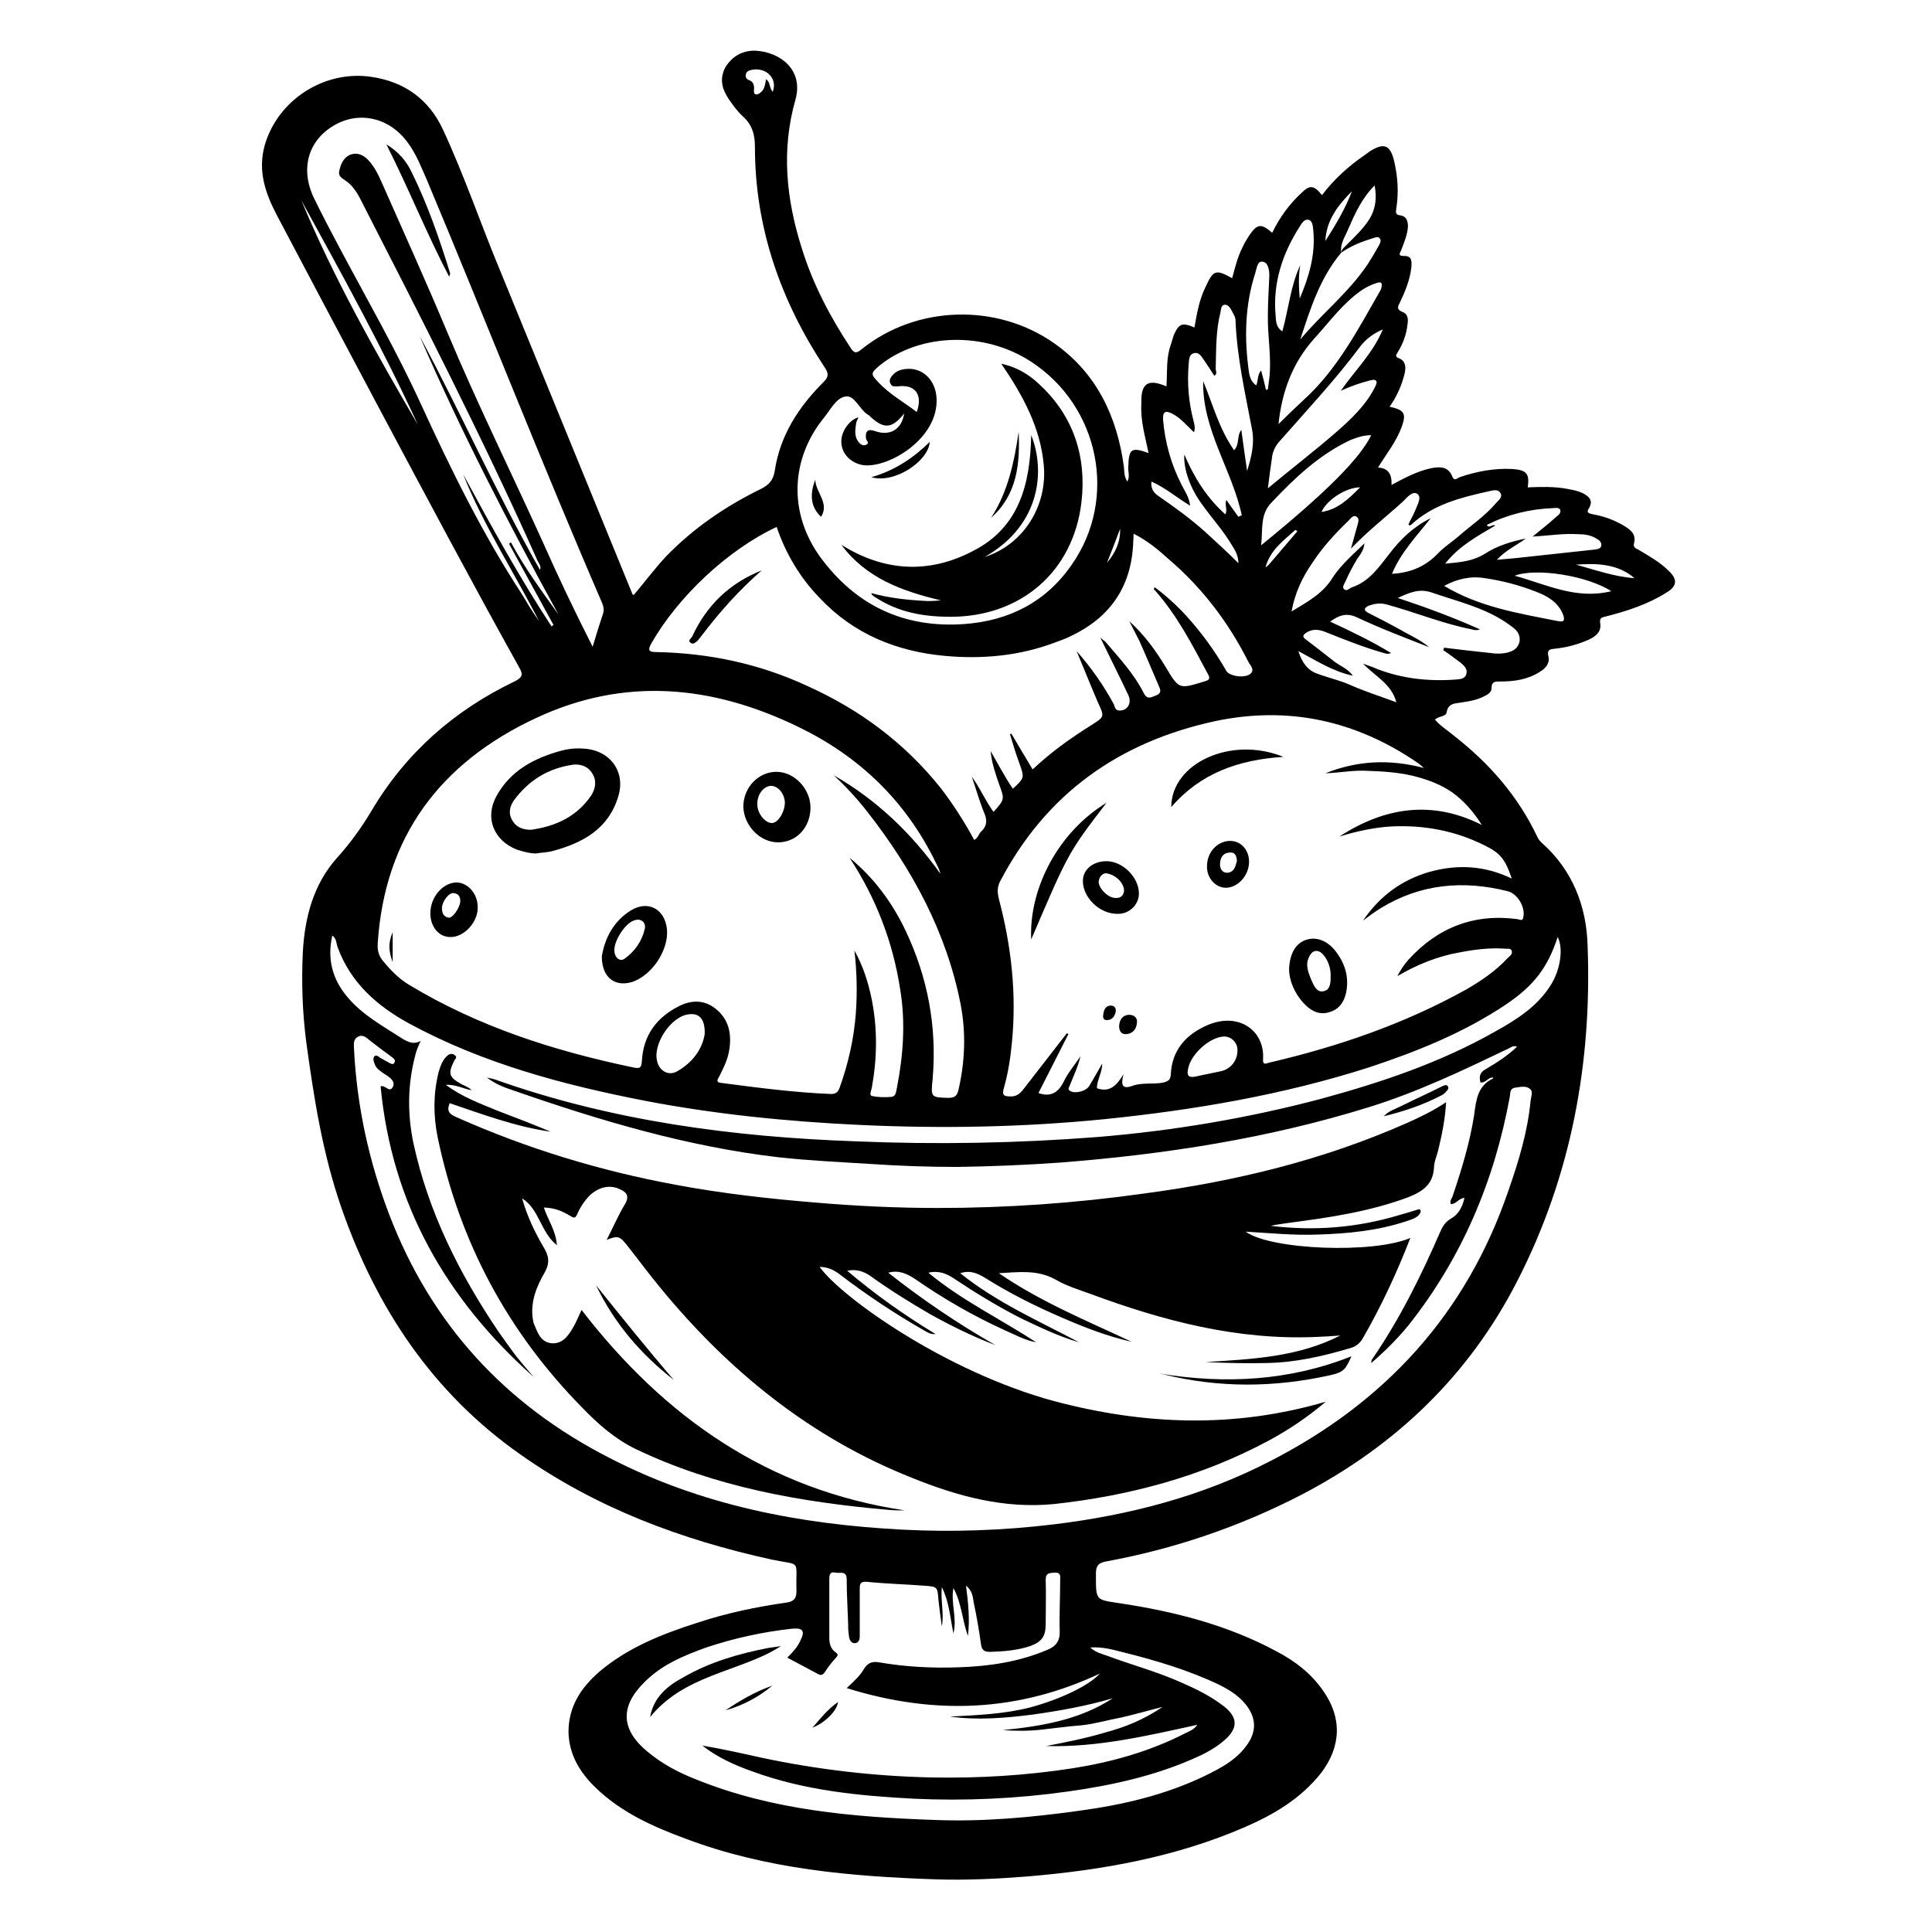
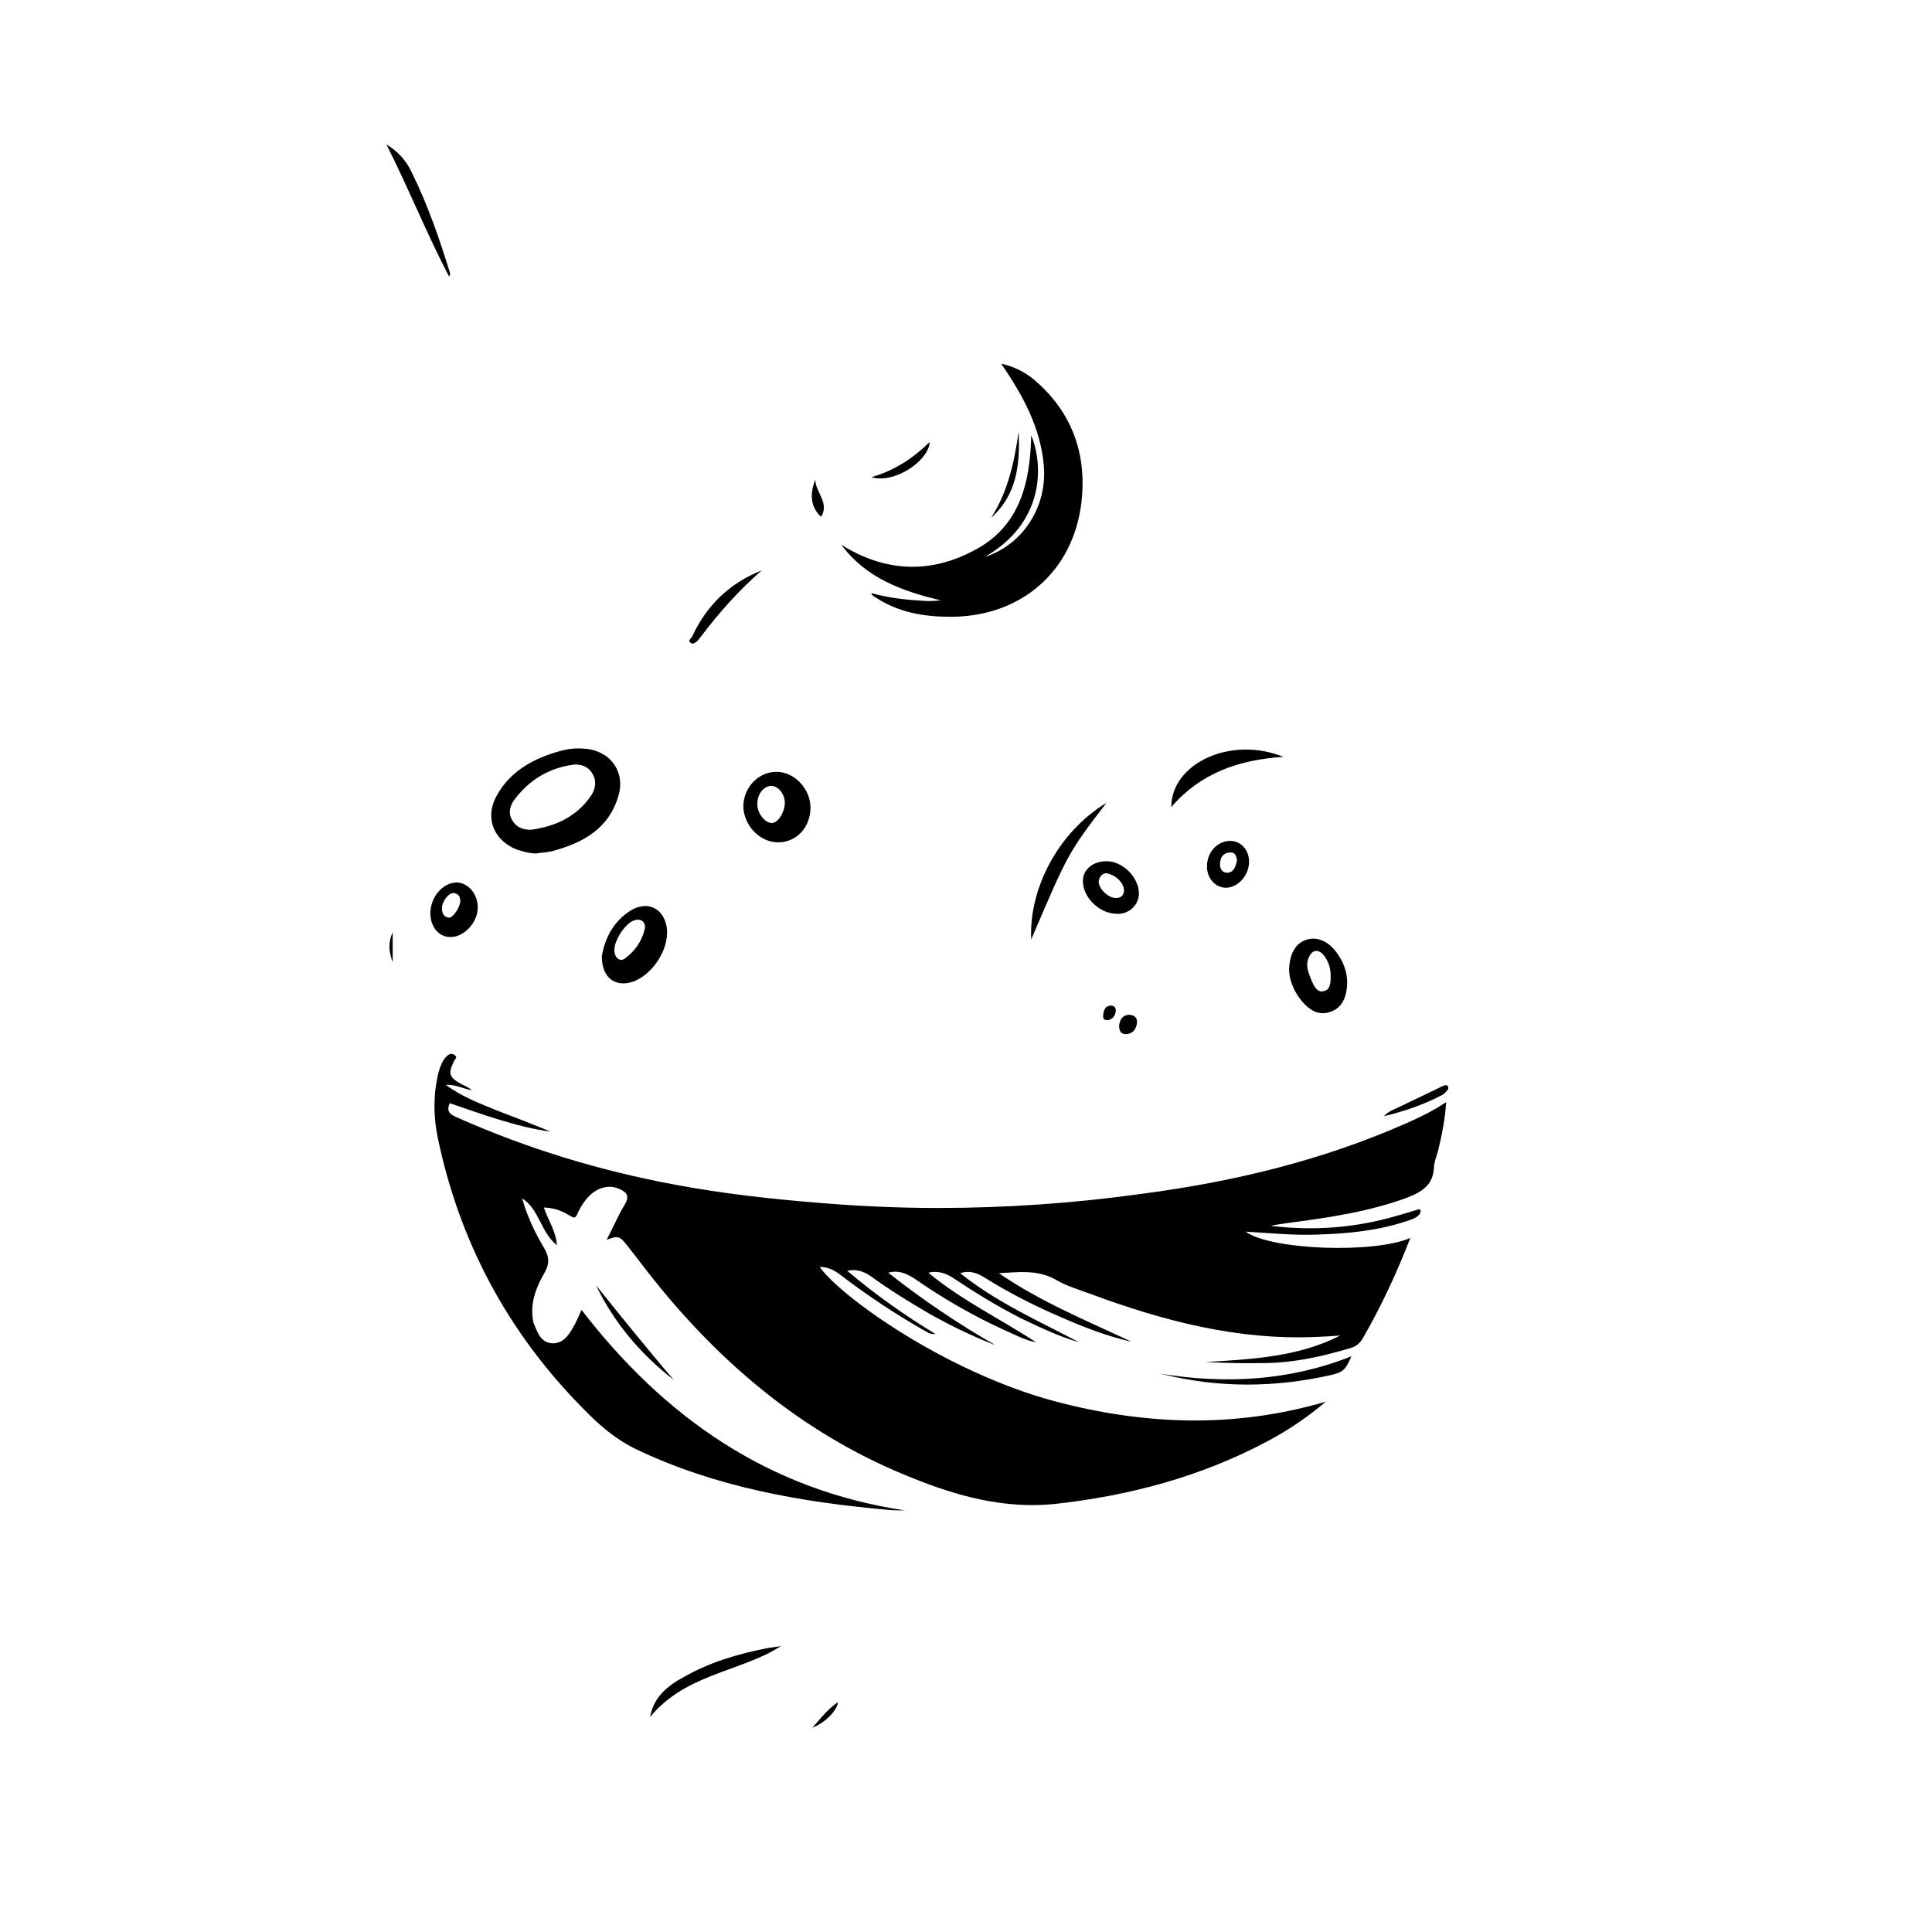
<svg xmlns="http://www.w3.org/2000/svg" version="1.2" viewBox="0 0 400 400" width="400" height="400">
  <style />
-   <path fill-rule="evenodd" d="m345.5 118.2c-1.8-1.8-4.1-3.1-6.3-4.4-0.6-0.3-1.1-0.5-0.9-1.3 0.5-1.9-0.7-2.8-2-3.6q-3-1.8-6.4-2.4c-0.9-0.2-1.6-0.3-0.9-1.3 0.9-1.6 0-2.4-1.3-3.1-1.1-0.5-2.2-0.7-3.3-0.9-2.7-0.5-5.4-0.4-8.1-0.3 0.4-2.8-0.2-3.6-3.2-3.8-3.7-0.2-7.4 0.5-10.9 1.7-0.5 0.2-1.1 0.9-1.5-0.1-0.8-2.1-2.5-2.1-4.2-1.8-3 0.6-5.6 2-8.4 3.5 0.1-2.1-0.6-3.5-2.8-3.6 1.8-2.9 3.8-5.4 4.9-8.4 1-2.8 0.6-3.5-2.5-4.2 1.5-2.1 2.5-4.4 3.1-6.8 0.3-1.3 0.3-2.6-1.1-3.2-0.9-0.3-0.7-0.7-0.3-1.3 1.1-1.8 1.8-3.7 2-5.7 0.2-1.1 0.1-2.2-1-2.6-1.2-0.5-1.1-1-0.6-1.9 1.1-2.3 2.1-4.7 2.4-7.3 0.1-1.2 0.2-2.5-1.6-2.4-1.3 0-0.7-0.7-0.5-1.2 0.6-1.6 1.3-3.2 1.4-4.9 0-1.1-0.3-2.1-1.5-2.3-1.2-0.1-1-0.7-0.9-1.5 0.5-3.2 0.3-6.4-0.4-9.5-0.8-3.6-2.1-4.2-5.2-2.2-0.3 0.2-0.5 0.4-0.8 0.6-3.4 2.3-6.5 5.1-9 8.4-1.6-2-2.5-2.2-4.2-0.5q-3.8 3.5-6.1 8.3c-2.3-2-3.1-1.9-4.8 0.6-0.5 0.8-1 1.6-1.4 2.5-1 2-1.5 4.1-2.1 6.3-3.4-1.9-3.9-1.7-5.5 1.8-1.3 2.6-1.8 5.5-2.3 8.4-2.6-1.1-3.2-0.8-4.3 1.6-0.2 0.7-0.4 1.3-0.6 2-1 2.7-0.7 5.6-0.9 8.6-3.7-1.6-5.2-0.7-5.2 3 0 0.2 0 0.4 0 0.6-0.2 3.5 0.8 6.8 1.5 10.2-3.6-1.3-4.1-0.9-4.2 2.9-0.1 0.9 0.4 1.9-0.2 3-0.7-1.1-0.6-2-0.7-3-1.4-10.4-5.6-19.4-14.4-25.6-11.9-8.4-28.6-7.9-39.9 1.2-1 0.8-1.5 1-2.3-0.3-4.3-6.5-7.8-13.2-10.1-20.6-3.2-10.1-4.3-20.3-1.3-30.8 1.7-6.2-3.2-9.8-8.2-10.1-2.6-0.1-4.8 1-6.3 3.4-1.3 2.4-0.7 4.5 0.6 6.5 0.9 1.3 1.8 2.6 3 3.7 1.9 1.7 2.5 3.7 2.5 6.3 0 16.7 5.3 31.8 14.4 45.6 0.9 1.3 0.9 2-0.2 3.1-5.1 5.1-9 11-10.1 18.4-0.3 1.9-1.2 2.9-2.8 3.7-7.4 3.6-14.1 8.2-19.8 14.1-2.3 2.5-4.4 5.3-6.6 7.9-0.2-0.1-0.3-0.2-0.3-0.3q-13.6-33.2-27.2-66.5c-4.1-9.8-7.5-19.9-12-29.6-2.9-6.2-7.9-9.9-14.9-10.9-9.7-1.4-19.3 4.8-22 14.2-1.5 5.4 0.2 10.1 2.7 14.8q10.6 20.1 21.3 40.2c9.5 17.8 18.9 35.5 28.7 53.1 0.9 1.5 0.6 2.1-1 2.9-12.5 6-22.5 14.8-29.6 26.8-2.1 3.5-4.4 6.7-7.2 9.8-4.8 5.4-6.6 12.2-7 19.4-0.3 6.2-0.1 12.4 0.7 18.6 1.6 11.7 3.4 23.2 7.3 34.4 7.2 20.7 18.9 38.3 37 51 15.7 11.1 33.4 17.7 52.1 21.8 6.3 1.3 4.9-0.2 5.1 6.5 0 1.6-0.6 2.2-2.1 2.4-6.3 0.9-12.5 2.2-18.5 4.2-7.2 2.3-14.3 5.1-20.2 10.1-3.8 3.3-6.4 7.2-6.4 12.5 0.1 4.6 2.3 8.3 5.5 11.4 5.3 5.2 12 8.2 18.8 10.7 16.7 6.3 34.2 7.8 51.8 8.4 6.3 0.2 12.6-0.1 18.9-0.6 15.5-1.3 30.7-4 45-10.2 6-2.6 11.6-5.9 15.8-11.2 4.2-5.5 4.4-11.5 0.4-17.1-2.5-3.6-5.8-6.1-9.6-8.1-10.2-5.5-21.3-8.3-32.7-10-4.7-0.7-4.7-0.6-4.7-5.5 0-1.5-0.1-2.7 2-3.1q21.3-3.9 40.5-13.8c19.6-10.2 34.8-24.8 44.8-44.4 11.1-21.7 15.4-45 14.5-69.2-0.2-8.2-3.1-15.8-9.6-21.5-0.3-0.3-0.6-0.7-0.8-1.1-4-8.5-10-15.3-17.3-21-1.3-1.1-2.8-2-3.9-3.3 0.8-0.8 2.3-0.6 2.4-1.5 0.4-2.1 1.9-1.8 3.3-2.1 1.5-0.2 3-0.5 4.4-1.2 0.8-0.4 1.6-0.8 1.6-1.7 0-1.5 0.9-1.4 1.8-1.4 2.9 0 5.7-0.4 8.2-2 1.2-0.7 2.1-1.8 1.8-3.1-0.4-1.6 0.4-1.6 1.4-1.7q3.7-0.4 7-1.9c1.5-0.7 2.6-1.7 2.3-3.4-0.2-1.2 0.5-1.2 1.3-1.4 4.3-1.1 8.6-2.5 12.4-4.9 2.2-1.3 2.4-2.7 0.5-4.5zm-185.5-99.2c-0.8-0.8-0.4-1.9-1.4-2.6-0.2 1.1-0.3 2.2-1.2 2.8-0.6 0.5-1.4 0.6-1.3-0.5 0.1-1-0.1-1.8-1-2.1q-0.8-0.3-0.7-1.1c0.1-0.7 0.6-0.9 1.1-1 2.7-0.7 5.6 1.4 4.5 4.5zm161.5 86.2c0.5 0 1.2-0.2 1.5 0.3 0.3 0.7-0.4 1.2-0.8 1.5-1.5 1.4-3.1 2.6-4.9 4.1 3.3-0.2 6.4-0.7 9.5-0.5 1.3 0 2.6 0.2 3.7 0.9 0.6 0.3 1.2 0.8 1 1.6-0.2 0.6-0.9 0.6-1.5 0.7q-7.4 0.8-14.8 1.6c-1.6 0.2-3.2 0.3-5.3 0.5 2-2.1 4.1-3 6-4.4-3 0.6-5.9 1.5-8.4 3.1-2.5 1.6-5.1 1.8-8.3 2.1 2.9-3.7 6.7-5.7 10.4-7.9-0.7-0.3-1.1 0.5-1.6 0.1-0.2-0.1-0.2-0.2 0-0.3 4.2-2.1 8.7-3.2 13.5-3.4zm-31-1.4c0.8-0.8 2-2.3 3-1.5 0.9 0.7-0.1 2.3-0.5 3.4-0.4 1-1 1.9-1.4 2.9 0.1 0.2 0.3 0.2 0.5 0.1 4.6-4.3 10.4-5.7 16.2-7 0.9-0.2 2-0.5 2.4 0.5 0.4 0.8-0.5 1.4-1 2-2.3 2.7-5.2 4.6-7.8 6.9-1.4 1.2-3 2.2-4.2 3.5-2.6 2.7-5.7 4-9.5 4.2 1.8-4.4 5.1-7.8 8-11.5-3.5 1.7-6.2 4.3-8.5 7.3-2.2 2.8-4.2 5.8-7.8 7-0.5 0.2-1.1 0.9-1.6 0.4-0.5-0.4 0-1.1 0.3-1.7 0.7-1.6 1.5-3.1 2.4-4.6 0.6-0.9 1.3-1.6 1.5-3.2-2.5 2.4-4.9 4.5-6.6 7.1-2 3.3-5.2 5-8.5 7 0.7-3.9 2.3-7.2 4.4-10.2 2.1-3.2 4.7-6 7.4-8.6 0.5-0.5 1-1.3 1.7-0.8 0.6 0.4 0.3 1.2 0.1 1.9-0.4 1.5-0.8 2.9-1.3 4.7 3.5-3.7 7.3-6.6 10.8-9.8zm-29.4 9.1c0.4-3.3-0.3-6.4 2.2-8.9 4.8-5.1 9.9-9.9 16.3-12.9 1.3-0.5 2.6-1 4.3-1-2.4 4.9-9.4 11.9-22.8 22.8zm20.5-12c-2.5 2.5-4.7 4.6-8 5.1 1-2.4 5-5.1 8-5.1zm-13.4 8.8q0.2 0.1 0.4 0.3-2.9 3.4-5.8 6.8c-0.2 0.2-0.4 0.4-0.8 0.7 1-3.7 3.8-5.6 6.2-7.8zm17.8-50.1q-0.1 0.4-0.3 0.7c-4.6 8-8.9 16.3-15.9 22.6-1.7 1.6-3.4 3.2-5.1 4.9 0.7-6.7 2.9-12.7 7.4-17.7 3.2-3.5 5.9-7.3 9.8-10q1.5-1 3.1-1.5c1.1-0.4 1.2 0.1 1 1zm-1.4-21.2c0.5 2.6 0.2 4.9-1.1 7-1.2 1.9-2.9 3.5-4.5 5.1-0.5 0.6-1.2 0.9-1.3 1.8-0.3-1.8 0.8-3.3 1.4-4.8 1.4-3.2 2.8-6.4 5.5-9.1zm-4.7 1.2c-1.4 3.7-3.4 7-5.5 10.3 0.2-4.3 2.6-7.4 5.5-10.3zm-2.2 12.7c2-1.4 4.3-2.3 6.6-3 0.4-0.1 1-0.4 1.3 0 0.5 0.4 0.1 1.1-0.1 1.5q-1.1 2-2.4 4c-3.9 5.8-9.4 10.1-13.9 15.5 2.1-6.4 4.1-12.8 8.5-18zm-8.6-5.4c0.4-0.7 1-1.6 1.8-1.4 0.9 0.2 0.9 1.4 1 2.2 0.5 5-0.9 9.6-2.8 14.1-0.2-2.3-0.3-4.6 0.1-6.9-2 4.3-2.4 9-3.7 13.7-1.4-0.9-1.3-2.2-1.4-3.3-0.6-6.7 1.4-12.8 5-18.4zm-5.7 47.5c0.2-1.1 0.7-2.1 1.4-2.9 5.8-6.6 11.8-13 17-20 1.1-1.3 2.4-2.4 4.5-3.3-2.1 5-5.7 8.4-8.7 12.7 2.2-1 4-1.6 5.9-2.1 0.5-0.1 1.2-0.4 1.5 0.2 0.1 0.3-0.2 0.9-0.4 1.3-1.9 3.7-5 6.6-8.1 9.3-4.5 3.9-9.2 7.5-14 11.5 0.3-2.5 0.6-4.6 0.9-6.7zm-3.5-37.9c0.3-0.9 0.4-2.6 1.6-2.3 1.1 0.2 1.3 1.8 1.3 2.9-0.1 2.7-0.3 5.4-0.3 8.1-0.1 4.4 0.8 8.7 0.3 13.1-0.1 0.8-0.2 1.5-0.3 2.3q-0.2 0.1-0.4 0.1c-0.3-1.3-0.6-2.6-1-4-0.8 0.9-0.6 2.1-1 3.1-1-0.7-1.3-1.6-1.5-2.6-1-7-0.9-13.9 1.3-20.7zm-21.5 43.2c2.9 1.3 5.2 3.3 8 5-0.2-1.8-1.1-3-1.8-4.4q-3.2-6.3-3.8-13.4c-0.1-1.7 0.5-2 2-1.2 1.7 0.9 2.9 2.4 4.4 3.8 0.3-0.9 0.1-1.6-0.1-2.4q-1.5-5.7-1-11.7c0.1-0.8 0-2.1 1.2-2.3 1-0.2 1.5 0.8 2 1.5 0.7 1 1.4 2.1 2.1 3.2 0.7-0.4 0.3-1 0.3-1.4 0.1-4 0-7.9 1-11.8 0.1-0.5 0.1-1.4 0.8-1.5 0.7-0.1 1.2 0.6 1.5 1.2 0.3 0.6 0.8 1.3 0.8 2 0.3 7.7 2 15.1 3.4 22.5 0.6 3-0.1 5.8-1 8.7-0.4-2.8-0.8-5.5-1.2-8.5-1 1.3-0.3 3-1.5 4.2-3.1-4.4-4.4-9.5-6.4-14.3-0.2 10.1 6 18.4 8 27.8q-0.4 0.1-0.7 0.3c-0.8-1.1-1.6-2.2-2.5-3.5-0.4 1.1 0.3 2-0.2 3-3.8-3.4-6.4-7.5-8.5-12.4-0.2 3.1 1.3 7.2 3.8 10.5 2 2.8 4.3 5.3 6 8.2 0.7 1.1 1.4 2.2 1.4 3.8-2.3-2.3-4.6-4.4-6.9-6.5-3-2.7-6.2-5-9.5-7.3-1.1-0.7-1.8-1.6-1.6-3.1zm-103.6 33.6c5.5-9.7 15.9-19.5 26-24.2 1.9 5.6 4.9 10.6 9 14.8 7 7.4 15.9 11 25.9 11.9 7.7 0.7 15.4 0 22.8-2.8 1.1-0.4 2.2-0.8 3.2-1.3 8-3.8 12.4-10 12.9-18.9 0-0.7 0.1-1.4 0.1-2.3 2.8 1.4 5.1 3.3 7.3 5.3 6.9 5.9 12.3 13 16.4 21.1 0.3 0.7 1.5 1.7 0.5 2.6-1.2 1-4.4 0.5-5-0.6q-3.5-6.1-8.2-11.3-3-3.3-6.6-6c-0.4 0.3-0.1 0.5 0 0.6 4.6 5.2 7.7 11.2 10.9 17.2 0.6 1 0.5 1.4-0.7 1.7-5.2 1.6-5.2 1.6-7.9-2.9-2.1-3.5-4.5-6.8-7.6-9.6 0.7 1.4 1.4 2.7 2.1 4.1 1.4 3.1 2.7 6.3 4.1 9.5 0.4 0.9 0.3 1.4-0.7 1.8-0.9 0.3-1.7 1-2.5-0.5-2-4-5.1-7.3-8-10.7-0.2-0.1-0.4-0.3-1-0.8 2.1 4.3 4 8.1 5.8 11.9 0.8 1.7-0.2 3.3-1.9 3.2-0.8 0-0.9-0.8-1.1-1.3-2.1-3.9-4.7-7.6-7.7-11 1.5 3.6 2.9 7.1 4.4 10.6 1.4 3 1.4 3-1.3 4.7-4.3 2.7-8.4 5.6-12.2 9.2-1.5-2.5-3-5-4.4-7.4q-0.2 0.1-0.3 0.1c0.6 2 1.2 4 1.9 5.9 1.1 3.1 1.2 3.1-1.3 5.4-1.7-2.5-3.1-5.2-4.6-7.8 0.2 2.4 1 4.7 1.8 7 1.1 3 1.1 3-1.2 5.6-1.7-2.3-2.8-5-4.5-7.3 0.8 2.3 1.5 4.8 2.4 7.1 0.8 1.7 0.9 3-0.5 4.3-0.5 0.5-0.6 1.3-1.4 1.7-2-3.7-4.3-7.3-6.9-10.7-7.5-9.4-16.8-16.3-27.7-21.2-9.9-4.6-20.4-6.8-31.3-7-1.5 0-1.7-0.4-1-1.7zm35.7-46.7c1.4-1.7 2.6-4.2 4.5-4.5 1.9-0.4 2.9 2.6 4.6 3.7q0.1 0.1 0.2 0.1c3.1 3 4.8 3 7.4-0.3-0.5 3.3-2.9 4.7-5.9 3.7-1.6-0.6-2.2-0.1-2 1.5 0 0.4 0.9 0.9 0 1.3-0.7 0.3-1.3-0.2-1.7-0.8-0.8-1.2-0.5-2.6-0.3-3.9 0.1-0.3 0.3-0.6 0.4-1-2 0.6-3.7 3.2-3.5 5.3 0.1 2.3 2 4.2 4.5 4.6 5.2 0.7 15.7-5.5 15.2-13.9-0.2-3.7-2.9-6.4-6.4-6-1.1 0.1-2.1 0.5-2.8 1.4-0.4 0.5-0.7 1-0.3 1.7 0.3 0.6 0.8 0.5 1.4 0.5 3.7-0.5 5.3 1.7 4 5.3-2.6-2-5.5-3.6-7.8-6-1.8-1.9-1.8-2 0.2-3.7 8.4-6.7 21.7-7 31.3-0.7 14.1 9.2 18 28.3 8.4 42-5.3 7.7-12.9 11.6-22.2 12.3-12.5 0.9-22.5-3.8-29.9-13.9-6.5-9-6.2-20.1 0.7-28.7zm61.4 22.9c0.1 2.7-1 5-2.7 7q1.4-3.5 2.7-7zm-144.6-25.5c-5.1-11.2-11.2-21.8-17-32.7-1.8-3.4-3.6-6.8-5.3-10.3-2.9-6-1.2-11.9 4.1-15 5.2-3.1 11.5-1.7 15.3 3.5 1.8 2.4 2.8 5.1 4 7.8 12.2 29.1 23.7 58.5 36.2 87.4 0.3 0.7 0.5 1.4 0.3 2.2-0.7 2.1-1.4 4.3-2.2 7-3.7-7.3-7-14.2-10.1-21.2-6.6-14.6-13.7-28.9-19.9-43.7-4.4-10.5-9.1-20.9-13.7-31.3-0.7-1.6-1.5-3.2-2.7-4.5-1-1.1-2.3-1.7-3.7-1.2-1.5 0.6-2.1 2-2.4 3.6-0.1 0.9 0.6 1.3 1.2 1.7 1.4 0.9 2.3 2.2 3.1 3.7 12.7 24.8 25.4 49.6 36.8 75.1 0.3 0.6 0.8 1.1 0.5 1.9-9-15.8-16.3-32.4-24.9-48.4 8.5 19.7 18.4 38.8 28.7 57.6-3.4-4.8-7-9.6-9.8-14.9q-0.2 0.1-0.4 0.3 4.6 8.4 9.2 16.8-0.2 0.1-0.4 0.3c-6.7-10.2-12.5-20.8-18.3-31.5 4.2 10.6 10.5 20.2 15.7 30.4q-0.9-1.3-1.8-2.7c-0.6-0.9-1.1-1.9-1.7-2.8-8.1-12.4-14.6-25.6-20.8-39.1zm-24.9-42.5c8.4 15.3 16.8 30.5 24.1 46.4-8.8-15.1-17.4-30.3-24.1-46.4zm15.8 153.9c1.4-22.2 13-37.5 32.7-46.7 18.3-8.6 36.5-6.9 54.4 1.8 12.6 6.1 22.2 15.3 28.4 28 0.4 0.8 0.8 1.5 1 2.4-6-8.4-13.2-15.3-22.1-20.4q3.8 3.5 7 7.6c9.3 11.9 16.4 25 19.3 39.9 1.1 5.8 0.9 11.6-0.4 17.4-0.3 1.5-0.8 1.9-2.2 1.9-3.6-0.1-3.6-0.1-3.2-4 0.9-10.7-1-20.9-5.6-30.6-2.8-5.9-6.6-11-11.6-15.1 5.5 8.4 9 17.5 10.5 27.4 1.1 6.8 0.6 13.5-0.7 20.2-0.2 0.7-0.1 1.8-1.2 1.9-1.3 0.1-2.7 0.1-4-0.2-0.6-0.2-0.1-1.1 0-1.7 1.1-6.1 1.2-12.1 0-18.2-0.7-3.5-1.8-7-3.6-10.2 0.5 4.3 0.6 8.6 0.3 12.9-0.4 5.4-1.6 10.6-3.4 15.6-0.3 0.8-0.8 1.2-1.7 1.2-7.6-0.3-15.2-1.3-22.8-2.3-1.2-0.1-0.7-0.8-0.4-1.3 0.9-1.8 1.8-3.6 2.1-5.6 0.5-3.3-0.1-6.3-2.9-8.5-2.3-1.8-4.9-1.8-7.5-0.5-4.6 2.3-7.4 6-7.7 11.3-0.1 1.5-0.4 1.7-1.8 1.4-16.3-3.4-32-8.4-46.4-17.1-2-1.2-3.7-2.9-5.2-4.7-1-1.1-1.4-2.3-1.3-3.8zm244.3-1.4c1.2 2.3 0.6 6.7-1.4 9.9-2.8 4.5-7.1 7.2-11.6 9.7-11.3 6.4-23.5 10.5-36 13.9-15.1 4-30.5 6.6-46.2 7.9-16.7 1.3-33.4 1.6-50.1 0.9-25.4-0.9-50.5-4.2-74.7-12.8-0.3-0.1-0.7-0.2-1.7-0.4 2 1.5 3.8 2.1 5.6 2.7 17.8 6.2 35.9 11.6 54.8 13.8 6.4 0.7 12.8 1 19.3 1.4 5.9 0.4 11.8 0.6 17.7 0.6 7.1-0.1 14.2-0.4 21.3-0.9 21.7-1.7 43.1-5 64-11.5 10-3.1 19.4-7.6 28.8-12.1 0.5-0.2 0.9-0.7 1.8-0.4-2 1.9-4.2 3.3-6.4 4.6-1.3 0.7-1.5 1.5-1.2 2.8 1.1 0.2 1.6-1.1 2.6-1 0 0.1 0.1 0.2 0 0.2-3.2 1.5-3.5 4.5-3.9 7.6-0.9 5.7-2.6 11.3-4.5 16.9-0.2 0.4-0.6 0.9-0.3 1.5 1.1 0 1.6-1.2 2.8-1.3-0.4 1.9-1.3 3.5-2.8 4.3-1.2 0.7-1.7 1.6-2.2 2.7-4 9.2-8.4 18.1-14.1 26.4q-0.2 0.3-0.2 0.8c2.8-2.4 5.4-5 7.7-7.8 11.1-14 17.8-29.9 21-47.4 0.1-0.7 0-1.6 1-1.8 1-0.1 2.2-0.5 3.1 0.2 0.8 0.5 0.3 1.6 0.2 2.4-0.6 6.5-2.5 12.7-4.6 18.7-8.7 25.5-25.5 43.8-49.3 56-14.1 7.3-29.2 11.2-44.8 13.1q-15.7 1.9-31.3 1.1c-21.2-1.1-41.7-5-60.8-14.9-21.5-11-36.8-27.6-45.5-50.3-4.2-11-6.7-22.4-7.3-34.2 0-1-0.3-2.1 0.9-2.7 1.1-0.5 1.8 0.4 2.6 1q2.2 1.7 4.4 3.3c0.4 0.3 0.8 0.7 0.4 1.2-0.3 0.4-0.7 0.1-1.1-0.1-0.6-0.3-1.2-0.7-1.8-1-0.3-0.2-0.7-0.7-1.2-0.3-0.3 0.4-0.2 0.9 0 1.4q0.3 1 1.2 1.6 0.6 0.5 1.3 0.9c0.9 0.6 1.9 1.4 1.3 2.5-0.7 1.2-1.5-0.5-2.5-0.2 2.3 24.4 13.6 44.1 31.7 60.2-1.2-1.4-2.5-2.9-3.7-4.4-1.2-1.6-2.4-3.3-3.6-5-8.1-12-14.5-24.7-17.6-39-1.3-6.2-1.2-12.3 0.4-18.3 0.2-0.9 0.6-1.8 1.1-2.9-1.4 0.8-2.5 0.3-3.7-0.4-4-2.6-8.3-4.9-11.4-8.6-3.2-3.7-4.3-8-3.2-12.8 0.9 0.6 0.8 1.6 1.1 2.4 2.7 7.4 8.2 12.2 14.8 15.8 15.3 8.3 31.9 12.7 48.8 16 14.6 2.8 29.5 4.3 44.4 5 17 0.8 33.9 0.5 50.9-1.2 18.5-1.9 36.8-5 54.6-10.7 10-3.3 19.7-7.2 28.5-13.1 5.7-3.9 8.5-7.5 10.6-13.9zm-89.9 148.1c6.8 1.7 13.5 3.7 19.8 6.7 2.4 1.2 4.6 2.6 6.1 4.9 1.4 2.2 1.5 4.3 0.3 6.6-2.2 3.8-5.9 5.7-9.6 7.5-8.2 3.9-16.9 5.9-25.8 7.1-10 1.4-20 2.3-30 1.9-16.8-0.6-33.5-2-49.3-8.4-3.6-1.4-7-3.2-10-5.7-5.5-4.5-5.8-9.3-0.8-14.3 3.6-3.7 8.2-5.6 12.9-7.3q8.7-2.9 17.8-3.9c2.3-0.2 2.7 0.5 1.7 2.5-0.6 1.3-1.5 2.3-2.7 3.5 2.2 1.2 4.2 2.2 6.2 3.3 0.8 0.5 1.2 0.3 1.7-0.5q0.9-1.4 2.1-2.7c0.5-0.5 0.6-0.8 0-1.2-1.1-0.8-1.3-1.9-1.3-3.1 0-4 0-8 0-12 0-0.9 0.1-1.7 1.3-1.4 0.9 0.2 2.3-0.5 2.3 1.4 0 3.1 0.2 6.1 0.3 9.2 0 0.7 0 1.3 0.1 2 0.1 0.9 0.2 2 1.3 2 1.1-0.1 1-1.2 1-2q0-4.6 0-9.2c0-1.1 0.1-1.6 1.5-1.5 3.9 0.4 7.9 0.5 11.8 0.8 2.8 0.2 2.8 0.2 3 3q0.3 2.7 0.7 5.4c0.5-2.7-0.3-5.4 0-8.1 1.5 3 1.7 6.2 2.4 9.6 0.8-3.3-0.6-6.3 0-9.4 1.7 3.1 1.8 6.6 3 9.9 0.4-3.3 0.1-6.7-0.4-10.4 1.4 1.1 1.4 2.4 1.6 3.5 0.6 2.8 1.1 5.7 1.5 8.6 0.2 1.4 0.8 1.6 2 1.6 2.8-0.1 5.5-0.3 8.2-1.2 2.4-0.9 3.2-2 3.2-4.6 0-3 0.1-6.1 0-9.1 0-1.5 0.8-1.4 1.8-1.5 1.4-0.1 1.2 0.8 1.2 1.5 0 3.6-0.2 7.1-0.1 10.6 0.1 2-0.8 3.2-2.6 3.9-5.9 2.5-12.1 3.4-18.4 3.6-5.5 0.2-10.9-0.1-16.2-1-1.5-0.3-2.5 0-3.3 1.3-0.8 1.4-2 2.5-3.6 4 18.2 5.7 35.6 4.9 52.4-3-2.1 2.4-8.1 5.3-14.4 7-5.5 1.4-11 1.6-16.6 1.9 5.7 0.8 11.4 0.3 17-0.4 5.7-0.8 11.3-1.8 16.7-3.4-6.9 4.5-14.8 5.8-22.8 6.6 2.7 0.2 5.4 0.2 8.1-0.1 2.8-0.3 5.5-0.7 8.3-0.9 2.7-0.3 5.4-1.1 8.1-1.6 2.7-0.6 5.4-1.4 8.6-2.2-4 2.7-7.8 4.2-11.9 5.3-4 1.2-8.1 2-12.2 2.8 10.6 0.3 20.8-2.1 31.3-4.4-0.7 1-1.6 1.3-2.4 1.7-7.4 3.8-15.2 6-23.4 7.3-9.7 1.5-19.5 2.1-29.4 1.9q-17.7-0.4-35.1-4.1c-4-0.9-8.1-1.8-12.2-2.5 3.2 2.5 6.8 4.1 10.5 5.4 10.7 3.9 21.9 5 33.2 5.6 10.7 0.5 21.5 0 32.1-1.5 9.2-1.3 18.3-3.3 26.8-7.2 2-0.9 3.9-2 5.5-3.4 2.9-2.5 2.8-4.8-0.2-7.1-2.6-2-5.6-3.5-8.6-4.8-5.1-2.3-10.4-3.7-15.5-5.6-1.1-0.4-2.2-0.6-3.5-1.7 2.7-0.2 4.8 0.5 6.9 1zm-86.7-128c-0.5 3.1-2.5 5.9-5.7 7.7-1.7 1-3.6 0-4.1-1.9-1.1-3.6 2.8-9.5 6.5-9.9 2.2-0.3 3.4 1 3.3 4.1zm154.7-50.1c2.5 1.8 4.5 4.1 6.2 6.8-10.3-5.2-20.1-3.7-29.5 2.4 3.6-1.1 7.2-1.9 10.9-2.1 6.7-0.3 13.1 0.9 19.1 3.9 3.3 1.6 4.3 2.8 5.7 6.9-5.6-2.7-11.2-3-17-1.4-5.9 1.7-10.4 5.1-13.8 10.1 1.2-0.9 2.4-1.8 3.7-2.6 8.2-5 17-5.8 26.2-3.5 2.1 0.5 3.7 3.3 3.3 5.3-0.1 1-0.7 0.6-1.2 0.5-9-1.2-16.5 1.7-22.6 8.4-0.9 1-1.6 2.1-2.3 3.4 4.1-2.4 8.3-4.1 12.8-4.9 3.1-0.6 6.2-1 9.3-0.8 0.6 0.1 1.4-0.2 1.6 0.5 0.2 0.7-0.5 1.1-0.9 1.5-2.5 2.7-5.5 4.7-8.6 6.5-12.8 7.1-26.5 11.8-40.7 15.1-0.5 0.1-1.4 0.7-1.3-0.7 0.4-5.9-5-9.8-11.4-7.1-4.5 1.9-7.5 5.2-7.7 10.3-0.1 1.1-0.5 1.3-1.4 1.6-2.3 0.5-4.5-0.1-6.8 0.8-2.2 0.7-2-0.8-1.6-2.5-1.3 2.2-2.8 3.9-5.5 2.9 0-1.7 1.1-3.2 1.1-5.1q-1.3 2.3-2.6 4.5c-0.6 1.2-2.9 1.8-4 1.2-0.7-0.4-0.2-0.8-0.1-1.2 0.8-2 1.7-3.9 2.2-6-1.2 1.8-2.6 3.4-3.5 5.3-1.1 2.2-2.7 3.2-5.2 2.3q3.1-6.1 6.2-12.2-0.2-0.1-0.3-0.2-4.5 5.8-9 11.6c-0.7 0.9-1.5 1.6-2.8 1.5-1.4 0-1.6-0.4-1.3-1.6 0.9-3.1 1.4-6.3 1.7-9.5 1-10.1-0.1-20-2.7-29.8-0.3-1.3-0.4-2.4 0.3-3.7 9.5-18.1 24.6-28.8 44.5-33.1 15.2-3.2 29.2-0.1 42 8.7 0.3 0.2 0.6 0.5 1.2 1-7.2-1.9-13.9-1.5-20.4 1.1 3-0.1 5.9-0.7 8.9-0.5 3 0.1 6.1 0.3 9.1 1 2.9 0.7 5.7 1.7 8.2 3.4zm-54.6 57.2c0.6-3 4.4-6.4 7.3-6.6 1.5-0.1 2.9 1.2 2.9 2.7 0.1 2.2-1.4 4.1-3.5 4.5-1.8 0.4-3.5 0.7-5.2 1.1-1.6 0.3-1.8-0.4-1.5-1.7zm67-86.4c-1.4 0.6-2.9 0.6-4.4 0.4q-4.8-0.5-9.6-1.1-0.1 0.2-0.2 0.5c1.2 0.8 2.4 1.7 3.6 2.6 0.7 0.6 1.5 1.3 1.2 2.3-0.3 1.2-1.5 1.1-2.3 1.2-5.6 0.4-11-0.2-16.2-2.2-0.8-0.4-1.6-0.6-2.9-1.1 2.6 2.7 5.9 4.2 6.9 8-3.5-1.3-6.7-2.3-9.8-3.7-2.1-0.9-4.4-1.4-6.5-2.2-2.1-0.7-3.2-2.3-4-4.7 3.8 2 7.1 4.2 11.3 5.1-1.1-1.5-2.6-2-3.8-2.9q-2.9-2.3-5.8-4.5c-0.9-0.6-0.9-1 0.1-1.6 1.2-0.7 2.4-0.6 3.7-0.1 4 1.6 8 3.2 12.2 4.4 0.4 0.1 0.8 0.3 1.5 0-4.1-2.5-8.3-4.5-12.6-6.5 1.8-1.3 3.3-1.9 5.5-0.9 4.9 2.3 9.9 4.2 15 6.2-1.9-1.6-4.1-2.5-6.1-3.7-2.2-1.2-4.3-2.3-6.5-3.4-0.3-0.2-0.8-0.4-0.7-0.9 0.1-0.2 0.5-0.5 0.8-0.6 1.1-0.4 2.2-0.6 3.5-0.3 6 1.6 11.7 4 17.8 5.2 0.4 0.1 0.9 0.3 1.7 0-5.6-2.5-11-4.5-17-6.5 2.6-1.2 4.5-2 7.1-1.1 5.2 1.8 10.5 3 15.2 6.1 0.7 0.5 1.5 1 2.1 1.6 1.4 1.4 1 3.6-0.8 4.4zm9.6-6.2c-8.1-1.6-16.3-2.9-23.6-7.3 2.6-1.4 5.4-2.1 8.4-1.6q5.5 0.8 10.6 2.8c2.4 0.9 4.6 2.2 5.6 4.7 0.3 0.9 0.5 1.7-1 1.4zm-9-9.4c4.4-1.7 15.1 0 20 3.2-7.3 1.8-13.4-1.4-20-3.2zm12.7-2.3c4.3-0.3 8.6-0.2 12.1 2.8-4.2-0.3-8.1-1.7-12.1-2.8z" />
  <path d="m97.7 225.7c-0.6-0.5-1.4-0.9-2.1-1.2-2.7-1.5-2.9-2.2-1.5-5 0.2-0.3 0.6-0.6 0.1-1-0.4-0.4-1-0.4-1.5 0-1.1 0.9-1.5 2.2-1.9 3.5-1.1 4.5-1.1 8.9-0.2 13.4 4.5 21.7 14.5 40.4 30.1 56.2 3.2 3.3 6.6 6.3 10.9 8.4 16.5 7.9 34.2 11 52.3 12.6q0.9 0.1 1.8 0.1 0.8 0 1.6 0c-28.2-4.2-49.7-19.2-66.9-41.5-0.7 1.5-1.2 2.8-1.9 3.9-1 1.7-2.2 3.2-4.4 3-2.2-0.3-2.8-2.2-3.5-3.9-0.2-0.3-0.2-0.8-0.3-1.2-0.5-3.5 0.8-6.7 2.5-9.6 1.1-2 0.8-3.4-0.2-5.1-1.9-3.2-3.5-6.6-4.5-10.2 3.6 2.3 3.8 7 7.2 9.7-0.2-3-1.9-5.3-2.7-7.8 2 0.1 3.4 0.5 5.4 1.7 0.8 0.5 1.1 0.6 1.5-0.3 0.6-1.4 1.5-2.8 2.6-3.9 1.8-1.7 4.1-2.3 6.2-1.3 1.4 0.6 2.1 1.4 1.1 3.1-1.4 2.3-2.4 4.7-3.8 7.4 2.3-0.9 2.7-0.8 4.2 1.1 2.3 2.9 4.5 5.9 6.9 8.8 14.2 17.3 31.2 31.1 52.2 39.4 9.4 3.8 19 6.4 29.3 5.4 15.6-1.7 30.6-5.7 44.4-13.1 4.1-2.2 8-4.8 11.9-8.1-19.1 5.6-37.7 4.8-56.2-0.1-22.6-6.1-44.2-21.6-48.6-27.8 1.6 0 2.9 0.6 4.1 1.5 5.6 4.3 11.5 8.2 17.6 11.7 0.6 0.3 1.2 0.8 2.3 0.7-6.6-4-12.5-8.2-18.3-13.1 1.9-0.4 3.3 0.1 4.7 1 4 2.9 8.2 5.5 12.5 8 4.3 2.4 8.8 4.6 13.5 6.4-7.7-4.4-15.1-9.4-22.2-15 2.2-0.6 3.8 0.2 5.4 1.2 5.9 4.1 12.1 7.7 18.7 10.7 2.1 0.9 4.2 2.1 6.5 2.5-7.3-4.8-15.3-8.6-22.3-14.4 2.2-0.5 3.8 0.2 5.3 1.2 4.5 3 9.1 5.8 13.8 8.2 4 1.9 7.9 3.8 12.1 5-8.3-4.4-17-8.2-24.6-14.3 2.2-0.7 3.7 0.1 5.2 1 5.1 3.2 10.5 5.9 16.1 8.3 4.6 2 9.3 3.8 14.2 4.9-9.4-4.4-18.9-8.3-27.5-14.2 4-0.2 7.9-0.8 11.7 1.3 2.2 1.3 4.8 2.1 7.3 3 15.1 5.6 30.4 9.6 46.7 8.9q2.5-0.1 5-0.3c-8.8 4.5-18.4 4.9-27.9 5.5 4.2 0.2 8.4 0.3 12.6 0.2 6-0.1 11.7-1.4 17.4-3.1 1.1-0.3 2-1 2.6-2.1 3.8-6.6 7-13.5 9.8-20.7-7.6 3.3-28.9 2.5-34.1-1.3 5.1 0.3 10 0.8 15 0.6 6.3-0.2 12.4-0.8 18.4-2.8 0.9-0.3 1.9-0.6 2.5-1.3 0.2-0.2 0.4-0.6 0.3-0.9-0.1-0.4-0.5-0.2-0.8-0.1q-1.9 0.6-3.7 1.1c-8.7 2.6-17.5 3.3-26.5 2.2 1.2-0.3 2.4-0.4 3.6-0.6 8.4-1.1 16.7-2.3 24.8-5.3 3-1.2 5.2-2.6 5.4-6.2 0-1.1 0.5-2.2 0.8-3.3 0.8-3.3 1.5-6.6 1.7-10.2-2.7 1.8-5.4 3.1-8.1 4.3-17.4 7.7-35.6 12.1-54.4 14.6q-21.3 3-42.8 3c-8.3 0-16.7-0.4-25-1.1-9.8-0.8-19.6-1.9-29.2-3.7-15.7-2.9-30.8-7.5-45.4-14-1.4-0.6-2.1-1.2-1.4-2.9 6.8 2.3 13.7 4.9 20.9 5.9-3.6-1.5-7.2-2.9-10.9-4.3-3.6-1.5-7.3-2.8-10.8-5.4 2.2-0.1 3.7 0.9 5.4 1.1z" />
  <path d="m240.2 284.4q0.2 0.1 0.5 0.1c11.6 2.9 23.2 2.8 34.8 0.2 2.7-0.6 3.1-1.2 4.3-3.9-12.8 5.1-26.1 5.8-39.6 3.6z" />
  <path d="m139.5 285.7c-5.5-6.4-10.8-13-16.1-19.6 3.8 7.9 9.3 14.3 16.1 19.6z" />
  <path d="m299.4 226c0.3-0.3 0.7-0.7 0.3-1.2-0.4-0.3-0.8 0-1.1 0.1-2.8 1.4-5.7 2.7-8.5 4.1-1.2 0.6-2.6 1-3.6 2.1 4.2-1 8.3-2.4 12.1-4.4 0.3-0.2 0.6-0.4 0.8-0.7z" />
  <path fill-rule="evenodd" d="m102.8 164.8c2.9-5.3 7.9-7.9 13.5-9.4q2.3-0.6 4.6-0.4c5.4 0.3 8.7 4.8 7.1 9.9-2 6.7-7.3 9.6-13.6 11.3-1.1 0.3-2.3 0.3-3.4 0.5-1.4 0-2.7-0.4-4-0.8-4.8-1.9-6.7-6.6-4.2-11.1zm3.3 5.1c0.8 1.4 2.2 1.9 3.8 1.9 5.1-0.7 9.5-2.7 12.5-7.1 0.9-1.4 1.2-3.1 0.2-4.6-0.8-1.4-2.3-1.9-3.8-1.8-5.2 0.7-9.3 3.2-12.4 7.4-0.9 1.3-1.2 2.8-0.3 4.2z" />
  <path fill-rule="evenodd" d="m153.9 167c0-4 3.2-7.3 7-7.2 3.7 0.1 6.9 3.6 6.9 7.4 0 4.1-2.9 7.2-6.7 7.2-3.8 0-7.1-3.5-7.2-7.4zm2.9-0.4c0 1.8 1.6 3.8 3 3.8 1.3 0 2.7-2.3 2.7-4.3-0.1-1.8-1.4-3.4-2.9-3.4-1.6 0.1-2.9 1.9-2.8 3.9z" />
  <path fill-rule="evenodd" d="m130.6 188.5c3.6-2.2 7.1-0.3 7.5 4 0.3 4.3-3.1 9.4-7.2 10.8-3.6 1.1-6.3-0.9-6.3-5.3 0.6-3.6 2.3-7.2 6-9.5zm-3.4 8.3c0 1.4 1.1 2.4 2.1 1.7 2.1-1.5 3.6-3.6 4.2-6.2 0.3-1.4-0.9-2.3-2.3-1.7-1.8 0.6-4.1 4.2-4 6.2z" />
  <path fill-rule="evenodd" d="m89.1 189.1c0-3.4 2.6-6.4 5.5-6.4 2.4 0.1 4.4 2.5 4.3 5.3 0 3-2.9 6.1-5.7 6-2.4 0-4.1-2.2-4.1-4.9zm2.4-1.1c0 1 0.3 1.8 1.4 2 0.8 0.1 2.3-2 2.4-3.4 0-1-0.4-1.6-1.4-1.7-1-0.1-2.4 1.8-2.4 3.1z" />
  <path d="m81.3 193c-1 2.3-0.8 4 0 6.2 0-2.3 0-4 0-6.2z" />
  <path fill-rule="evenodd" d="m277 197.6c1.6 2.3 2.3 5 1.7 7.9-0.4 1.9-1.4 3.4-3.3 4-2 0.7-3.7 0-5.2-1.5-2.1-2.1-3.4-5.1-3.3-7.6 0.2-3.2 1.5-5.3 3.8-5.9 2.2-0.6 4.6 0.5 6.3 3.1zm-1.5 4.4c0-1.6-0.5-3.1-1.5-4.3-1.1-1.3-2.4-1-3 0.5-0.8 1.6-0.1 3.2 0.5 4.7 0.5 1.1 1.1 2.7 2.6 2.3 1.4-0.3 1.4-1.9 1.4-3.2z" />
  <path fill-rule="evenodd" d="m235.8 185c0 2.3-2 4.3-4.5 4.2-3.7 0-7.1-3.4-7.1-6.8 0-2.4 2.1-4.1 4.9-4.1 3.3 0 6.7 3.3 6.7 6.7zm-6.8-4.2c-0.6 0-1.3 0.5-1.5 1.5-0.3 1.3 1.7 3.5 3.3 3.6 0.9 0.1 1.7-0.2 1.9-1.3 0.2-1.5-1.5-3.5-3.7-3.8z" />
  <path d="m242.5 167.1c6-7 13.9-9.8 23.2-10.4-10.8-4.4-23.2 1.3-23.2 10.4z" />
  <path d="m213.5 194.5c7.7-18 7.7-18 15.6-28.3-10.2 6.2-16.1 18-15.6 28.3z" />
  <path fill-rule="evenodd" d="m258.6 178.6c-0.1 2.8-2.4 5.2-4.8 5.2-2.2 0-4-2.1-3.9-4.5 0-2.9 2.2-5.2 4.8-5.2 2.3 0 4 2 3.9 4.5zm-2.5-0.4c-0.1-0.9-0.3-1.7-1.3-1.7-1.5 0-2.1 0.9-2.2 2.2-0.1 1.1 0.4 2 1.5 2 1.4-0.1 1.7-1.3 2-2.5z" />
  <path d="m233.7 210.1c-1.3 0.1-1.9 1-2 2.3 0 1 0.4 1.8 1.5 1.7 1.4-0.1 2.1-1.1 2.2-2.4 0.1-1.1-0.7-1.6-1.7-1.6z" />
  <path d="m230 208.2c-1.2 0-1.5 1-1.6 2-0.1 0.6 0.2 1.1 0.9 1 1.1-0.1 1.5-0.9 1.7-1.7 0.1-1-0.4-1.3-1-1.3z" />
  <path d="m161.7 340.8c-1.2 0.2-2 0.3-2.7 0.4-6.1 1.2-12 2.9-17.4 6-3.4 1.8-6.3 4.2-7 8.3 1.6-2 3.5-3.6 5.6-5 4.5-2.9 9.6-4.4 14.5-6.3 2.3-0.9 4.5-1.8 7-3.4z" />
-   <path d="m159.9 349c-3.5 1.2-6.7 3.1-9.7 5.1 3.6-1 6.8-2.7 9.7-5.1z" />
  <path d="m173.5 352.4c-2.2 1.5-3.7 3.5-5.3 5.3 2.6-1 5.1-3.5 5.3-5.3z" />
  <path d="m143 133.1c0.5 0.4 1-0.1 1.4-0.4q0.4-0.5 0.8-1c3.7-4.9 7.8-9.5 12.5-13.6-6.6 2.6-11.4 7.2-14.4 13.7-0.2 0.4-1 0.8-0.3 1.3z" />
  <path d="m194.8 124.3c-1.2 0.1-2.4 0.2-3.5 0.1-3.6-0.2-7.3-0.6-10.9-1.6 0.1 0.2 0.1 0.4 0.2 0.4q0.3 0.3 0.7 0.5c4.7 3.1 10 4 15.5 4 14.5 0 25.4-9.3 27.1-23.7 1.1-9.4-1.6-17.9-8.8-24.5-2.1-2-4.6-3.5-7.8-4.2 4.5 6.6 8.1 13.2 8.8 21 0.8 8.5-4.3 16.5-12.2 19 11.9-6.8 12.4-18.3 9.6-25.2-0.2 10-2.4 19.1-12.1 24-9.2 4.8-18.4 4.2-27.2-1.3 5.1 6.9 12.6 9.6 20.6 11.5z" />
  <path d="m210.9 89.4c-0.9 6.2-2.2 12.4-5.7 17.8 5.4-4.8 6-11.2 5.7-17.8z" />
  <path d="m192.5 91.5c-3.4 3.3-7.2 5.9-12.1 7.3 4.8 1.4 11.8-3.3 12.1-7.3z" />
  <path d="m168.8 99.3c-1.3 3.3-0.8 5.9 1.2 7.7 1.8-2.9-1.2-5.1-1.2-7.7z" />
  <path d="m93.2 56.6c-2.2-7.1-4.6-14.1-7.9-20.8-1.1-2.4-2.8-4.4-5.3-5.9 4.6 9.1 8.3 18.4 13 27.4 0.1-0.4 0.2-0.6 0.2-0.7z" />
</svg>